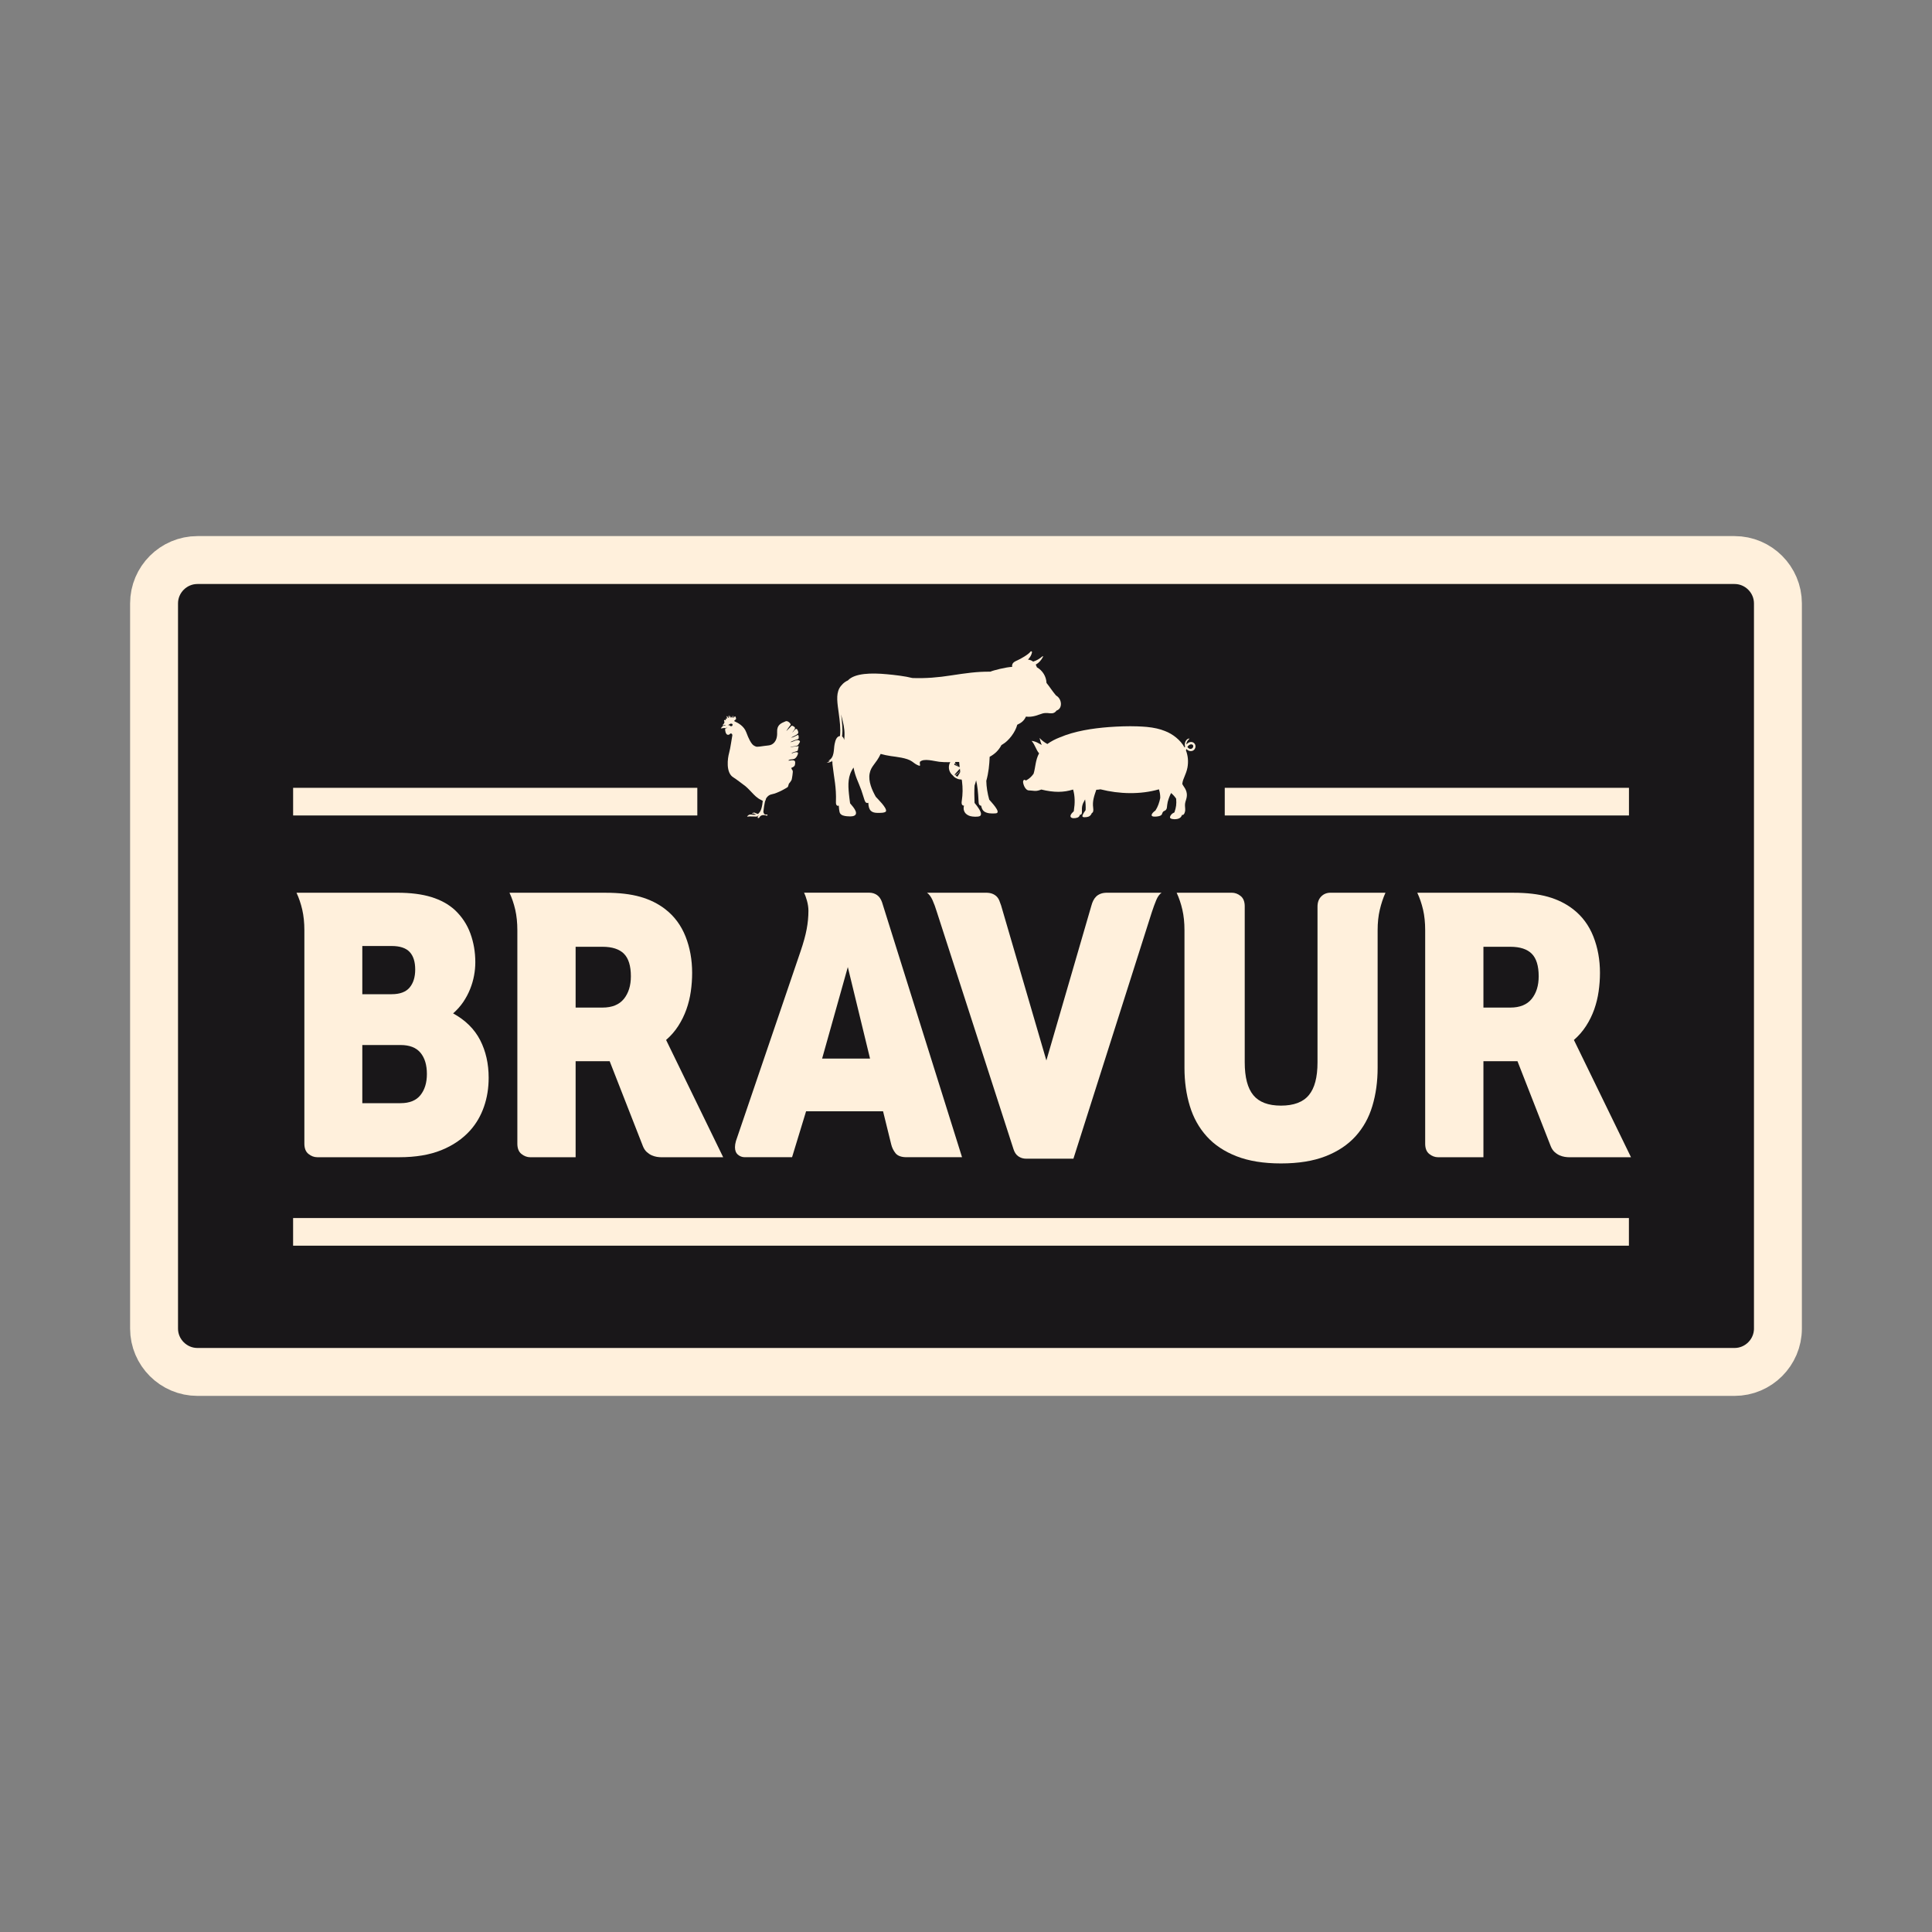
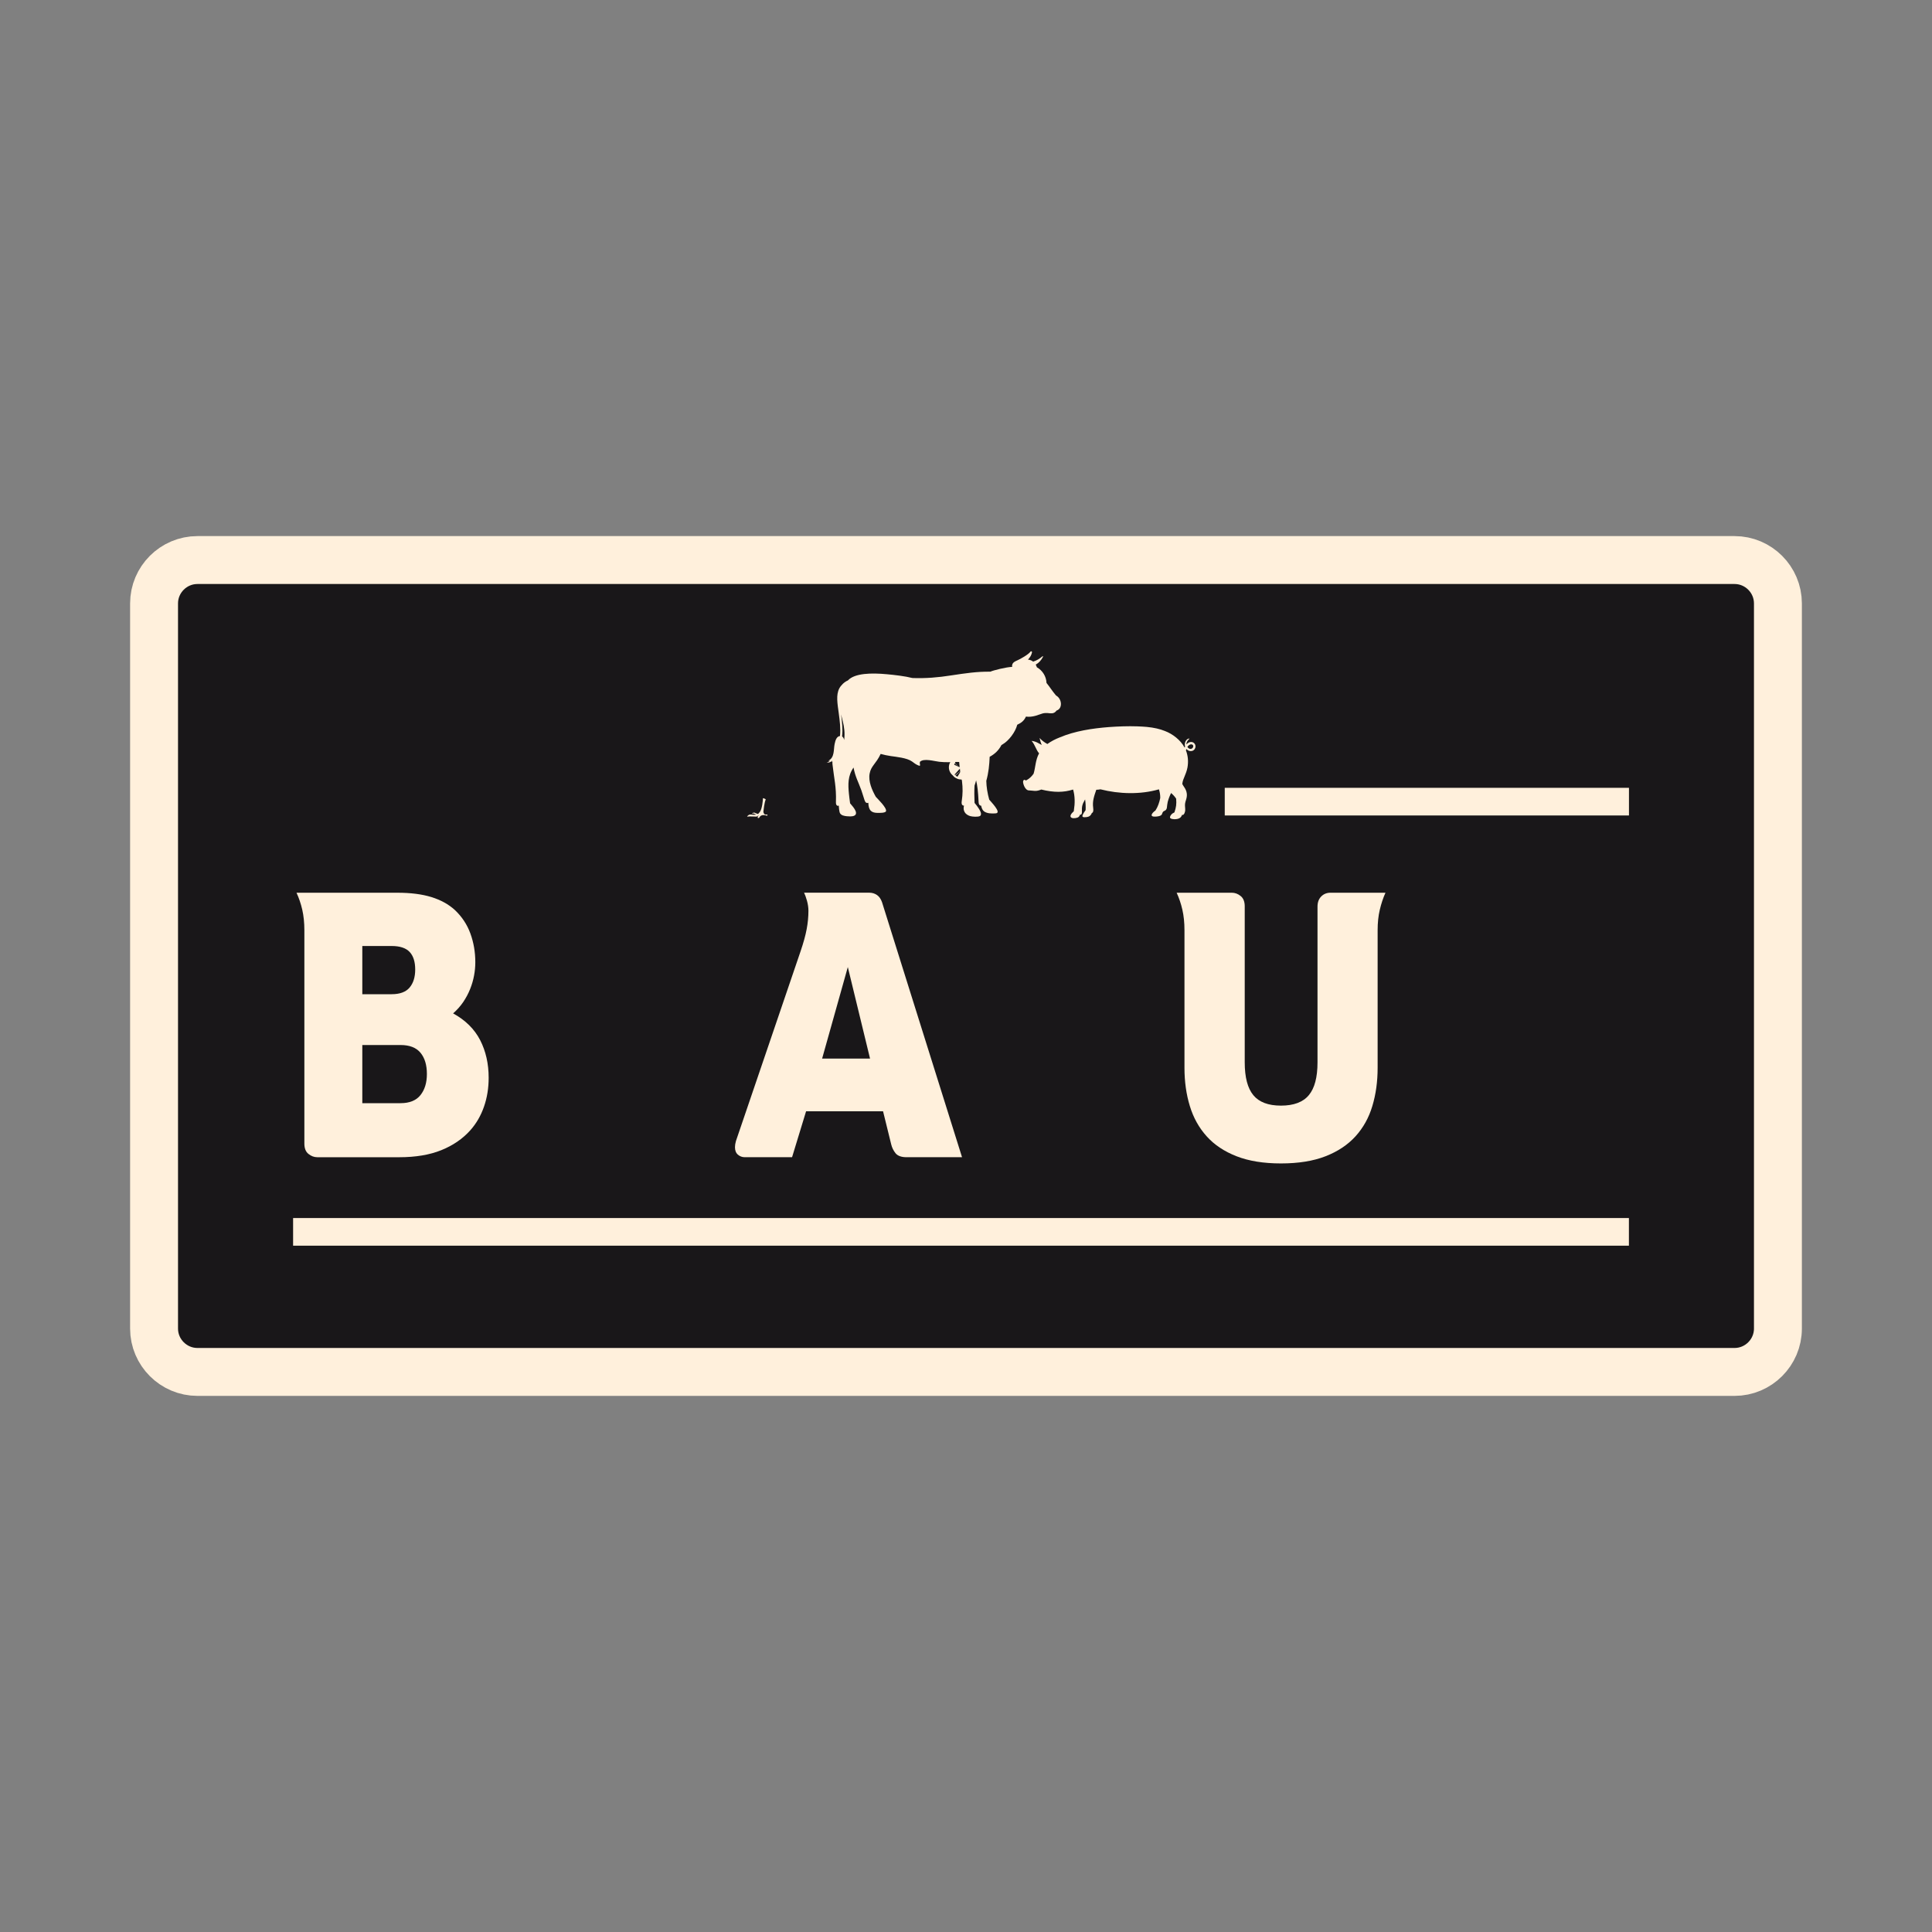
<svg xmlns="http://www.w3.org/2000/svg" width="100" height="100" viewBox="0 0 100 100" fill="none">
  <rect x="0" y="0" width="100" height="100" fill="#808080" stroke="none" />
  <g id="BRAVUR 1" clip-path="url(#clip0_786_2404)">
    <g id="Group">
      <path id="Vector" fill-rule="evenodd" clip-rule="evenodd" d="M7.974 68.768C7.974 70.001 8.984 71.011 10.219 71.011H89.781C91.015 71.011 92.025 70.001 92.025 68.768V31.231C92.025 29.997 91.015 28.987 89.781 28.987H10.219C8.984 28.987 7.974 29.997 7.974 31.231V68.768Z" fill="#191719" />
      <g id="Clip path group">
        <mask id="mask0_786_2404" style="mask-type:luminance" maskUnits="userSpaceOnUse" x="-4" y="15" width="110" height="71">
          <g id="clip1-8">
            <path id="Vector_2" d="M-3.674 15.075H105.832V85.97H-3.674V15.075Z" fill="white" />
          </g>
        </mask>
        <g mask="url(#mask0_786_2404)">
          <g id="Group_2">
            <path id="Vector_3" d="M7.974 68.768C7.974 70.001 8.984 71.011 10.219 71.011H89.781C91.015 71.011 92.025 70.001 92.025 68.768V31.232C92.025 29.997 91.015 28.988 89.781 28.988H10.219C8.984 28.988 7.974 29.997 7.974 31.232V68.768Z" stroke="#FFF0DC" stroke-width="2.48" stroke-miterlimit="10" />
          </g>
        </g>
      </g>
      <path id="Vector_4" d="M15.171 63.761H84.312" stroke="#FFF0DC" stroke-width="1.431" stroke-miterlimit="10" />
      <path id="Vector_5" fill-rule="evenodd" clip-rule="evenodd" d="M49.656 39.72C49.679 39.718 49.705 39.721 49.723 39.738C49.689 39.813 49.787 39.839 49.81 39.788C49.82 39.794 49.825 39.8 49.831 39.808C49.84 39.818 49.838 39.794 49.836 39.788C49.82 39.701 49.689 39.671 49.65 39.715C49.644 39.721 49.65 39.72 49.656 39.72Z" fill="white" />
      <path id="Vector_6" d="M49.657 39.719C49.679 39.718 49.705 39.721 49.724 39.738C49.689 39.813 49.787 39.839 49.811 39.788C49.821 39.794 49.825 39.8 49.832 39.808C49.84 39.818 49.838 39.794 49.837 39.788C49.821 39.701 49.689 39.671 49.65 39.715C49.644 39.721 49.65 39.719 49.657 39.719Z" stroke="#FFF0DC" stroke-width="1.072" stroke-miterlimit="10" />
      <g id="Group_3">
        <path id="Vector_7" d="M21.764 54.49C21.542 54.223 21.198 54.09 20.731 54.09H18.753V57.1H20.731C21.198 57.1 21.542 56.961 21.764 56.682C21.985 56.404 22.096 56.039 22.096 55.59C22.096 55.123 21.985 54.756 21.764 54.49ZM21.202 49.272C21.009 49.068 20.699 48.965 20.273 48.965H18.753V51.46H20.273C20.699 51.46 21.009 51.344 21.202 51.114C21.395 50.884 21.491 50.573 21.491 50.183C21.491 49.781 21.395 49.477 21.202 49.272ZM25.051 57.282C24.89 57.746 24.654 58.154 24.342 58.504C23.945 58.947 23.445 59.289 22.843 59.532C22.241 59.776 21.514 59.898 20.661 59.898H16.428C16.26 59.898 16.106 59.841 15.966 59.727C15.824 59.614 15.754 59.436 15.754 59.197V48.147C15.754 47.757 15.717 47.405 15.646 47.09C15.573 46.774 15.474 46.48 15.347 46.208H20.576C21.255 46.208 21.837 46.282 22.325 46.431C22.812 46.582 23.22 46.805 23.547 47.105C23.91 47.449 24.177 47.852 24.347 48.318C24.516 48.781 24.602 49.278 24.602 49.803C24.602 50.032 24.581 50.261 24.537 50.495C24.494 50.728 24.427 50.961 24.334 51.192C24.242 51.423 24.124 51.645 23.98 51.86C23.835 52.073 23.66 52.272 23.453 52.453C24.093 52.804 24.558 53.266 24.853 53.837C25.146 54.409 25.293 55.059 25.293 55.785C25.293 56.318 25.213 56.817 25.051 57.282Z" fill="#FFF0DC" />
-         <path id="Vector_8" d="M32.295 49.365C32.056 49.126 31.685 49.005 31.184 49.005H29.794V52.152H31.184C31.68 52.152 32.049 52.002 32.291 51.704C32.532 51.405 32.654 51.015 32.654 50.535C32.654 49.995 32.534 49.605 32.295 49.365ZM34.235 59.899C34.166 59.899 34.088 59.892 34.001 59.879C33.915 59.865 33.827 59.839 33.738 59.801C33.648 59.762 33.563 59.705 33.48 59.631C33.395 59.556 33.328 59.453 33.276 59.323L31.557 54.929H29.794V59.899H27.451C27.285 59.899 27.131 59.842 26.989 59.728C26.848 59.615 26.778 59.437 26.778 59.197V48.147C26.778 47.757 26.741 47.406 26.67 47.09C26.597 46.775 26.499 46.481 26.371 46.209H31.366C32.046 46.209 32.635 46.278 33.133 46.417C33.631 46.558 34.068 46.774 34.442 47.066C34.909 47.429 35.255 47.899 35.484 48.474C35.711 49.049 35.825 49.677 35.825 50.359C35.825 50.677 35.802 50.997 35.756 51.319C35.71 51.641 35.633 51.951 35.527 52.249C35.421 52.548 35.28 52.833 35.108 53.102C34.935 53.372 34.724 53.613 34.477 53.828L37.432 59.899L34.235 59.899Z" fill="#FFF0DC" />
        <path id="Vector_9" d="M43.883 50.055L42.553 54.791H45.033L43.883 50.055ZM46.924 59.897C46.654 59.897 46.464 59.827 46.354 59.692C46.245 59.556 46.17 59.403 46.129 59.234L45.707 57.519H41.723L40.997 59.897H38.552C38.414 59.897 38.293 59.852 38.193 59.764C38.092 59.677 38.042 59.549 38.042 59.379C38.042 59.282 38.059 59.175 38.093 59.057L41.438 49.237C41.588 48.795 41.694 48.413 41.753 48.092C41.814 47.77 41.844 47.453 41.844 47.142C41.844 46.973 41.818 46.798 41.767 46.616C41.715 46.434 41.665 46.297 41.619 46.206H44.998C45.147 46.206 45.28 46.248 45.396 46.328C45.511 46.409 45.597 46.534 45.655 46.703L49.795 59.897L46.924 59.897Z" fill="#FFF0DC" />
-         <path id="Vector_10" d="M59.846 46.592C59.771 46.771 59.694 46.983 59.613 47.23L55.56 59.974H53.115C52.964 59.974 52.832 59.934 52.712 59.853C52.594 59.772 52.51 59.647 52.458 59.478L48.491 47.201C48.423 46.974 48.347 46.771 48.268 46.592C48.187 46.413 48.091 46.285 47.982 46.207H51.023C51.162 46.207 51.275 46.225 51.365 46.261C51.454 46.297 51.529 46.345 51.59 46.406C51.65 46.469 51.696 46.54 51.727 46.621C51.76 46.703 51.789 46.785 51.818 46.869L54.16 54.889L56.492 46.869C56.516 46.779 56.548 46.693 56.588 46.612C56.629 46.53 56.679 46.461 56.74 46.402C56.8 46.343 56.876 46.297 56.968 46.261C57.06 46.225 57.173 46.207 57.306 46.207H60.122C60.013 46.285 59.92 46.413 59.846 46.592Z" fill="#FFF0DC" />
        <path id="Vector_11" d="M71.418 47.089C71.343 47.404 71.306 47.757 71.306 48.146V55.269C71.306 55.983 71.215 56.642 71.033 57.246C70.853 57.851 70.561 58.374 70.161 58.816C69.76 59.257 69.243 59.601 68.609 59.848C67.977 60.095 67.207 60.219 66.302 60.219C65.403 60.219 64.638 60.095 64.004 59.848C63.37 59.601 62.854 59.257 62.458 58.816C62.059 58.374 61.768 57.851 61.585 57.246C61.4 56.642 61.308 55.983 61.308 55.269V48.146C61.308 47.757 61.272 47.404 61.2 47.089C61.128 46.773 61.028 46.479 60.903 46.207H63.753C63.921 46.207 64.075 46.263 64.215 46.377C64.356 46.49 64.427 46.668 64.427 46.909V54.986C64.427 55.76 64.575 56.326 64.872 56.686C65.169 57.046 65.645 57.227 66.302 57.227C66.964 57.227 67.446 57.046 67.744 56.686C68.045 56.326 68.194 55.76 68.194 54.986V46.927C68.194 46.706 68.258 46.531 68.385 46.402C68.512 46.272 68.672 46.207 68.868 46.207H71.712C71.59 46.479 71.492 46.773 71.418 47.089Z" fill="#FFF0DC" />
-         <path id="Vector_12" d="M79.283 49.365C79.045 49.126 78.674 49.005 78.173 49.005H76.782V52.152H78.173C78.668 52.152 79.037 52.002 79.279 51.704C79.52 51.405 79.642 51.015 79.642 50.535C79.642 49.995 79.523 49.605 79.283 49.365ZM81.224 59.899C81.155 59.899 81.076 59.892 80.991 59.879C80.904 59.865 80.816 59.839 80.726 59.801C80.638 59.762 80.551 59.705 80.468 59.631C80.385 59.556 80.316 59.453 80.264 59.323L78.545 54.929H76.782V59.899H74.441C74.273 59.899 74.119 59.842 73.978 59.728C73.836 59.615 73.767 59.437 73.767 59.197V48.147C73.767 47.757 73.731 47.406 73.659 47.09C73.585 46.775 73.487 46.481 73.359 46.209H78.354C79.035 46.209 79.623 46.278 80.121 46.417C80.619 46.558 81.056 46.774 81.431 47.066C81.897 47.429 82.245 47.899 82.472 48.474C82.7 49.049 82.814 49.677 82.814 50.359C82.814 50.677 82.79 50.997 82.744 51.319C82.698 51.641 82.621 51.951 82.516 52.249C82.409 52.548 82.27 52.833 82.096 53.102C81.923 53.372 81.713 53.613 81.465 53.828L84.421 59.899L81.224 59.899Z" fill="#FFF0DC" />
      </g>
-       <path id="Vector_13" d="M15.172 41.493H36.093" stroke="#FFF0DC" stroke-width="1.431" stroke-miterlimit="10" />
      <path id="Vector_14" d="M63.393 41.493H84.315" stroke="#FFF0DC" stroke-width="1.431" stroke-miterlimit="10" />
      <g id="Group_4">
        <path id="Vector_15" fill-rule="evenodd" clip-rule="evenodd" d="M61.591 38.76C61.657 38.772 61.708 38.745 61.737 38.701C61.79 38.624 61.757 38.527 61.657 38.527C61.575 38.527 61.487 38.601 61.459 38.668C61.485 38.703 61.535 38.748 61.591 38.76ZM61.384 38.84C61.493 39.125 61.517 39.42 61.463 39.726C61.427 39.913 61.361 40.071 61.309 40.197C61.267 40.297 61.218 40.415 61.203 40.522C61.199 40.544 61.197 40.565 61.196 40.58C61.207 40.601 61.218 40.624 61.232 40.646C61.307 40.761 61.374 40.847 61.411 40.985C61.451 41.128 61.434 41.263 61.385 41.412C61.365 41.476 61.346 41.534 61.339 41.594C61.323 41.702 61.351 41.826 61.346 41.938C61.344 41.982 61.33 42.049 61.304 42.1C61.291 42.131 61.269 42.159 61.243 42.173C61.226 42.185 61.203 42.188 61.185 42.176C61.185 42.175 61.185 42.175 61.184 42.175C61.161 42.239 61.128 42.297 61.072 42.334C61 42.387 60.884 42.404 60.78 42.403C60.734 42.401 60.693 42.395 60.656 42.387C60.55 42.36 60.538 42.305 60.586 42.218C60.597 42.201 60.607 42.185 60.619 42.171C60.663 42.116 60.724 42.077 60.788 42.049C60.878 41.78 60.901 41.627 60.878 41.34C60.809 41.233 60.727 41.144 60.616 41.046C60.54 41.195 60.483 41.349 60.44 41.509C60.416 41.611 60.411 41.708 60.398 41.801C60.389 41.862 60.365 41.904 60.333 41.933C60.289 41.971 60.242 41.974 60.203 42.014C60.179 42.042 60.164 42.077 60.152 42.114C60.132 42.202 60.034 42.244 59.911 42.258C59.842 42.269 59.629 42.29 59.609 42.207C59.602 42.157 59.639 42.106 59.666 42.073C59.708 42.025 59.755 41.986 59.805 41.952C59.929 41.767 60.011 41.524 60.054 41.302C60.056 41.142 60.032 40.992 59.986 40.856C59.018 41.134 57.926 41.1 56.959 40.855C56.883 40.87 56.815 40.877 56.744 40.878C56.633 41.201 56.534 41.469 56.583 41.811C56.605 41.966 56.583 42.058 56.513 42.082C56.461 42.223 56.36 42.279 56.241 42.293C56.051 42.315 56.004 42.285 56.032 42.201C56.059 42.123 56.139 41.998 56.191 41.933C56.201 41.751 56.191 41.544 56.164 41.377C56.152 41.406 56.137 41.435 56.121 41.461C56.086 41.52 56.061 41.571 56.044 41.618C56.02 41.685 56.004 41.751 56 41.825C55.995 41.897 56.004 41.974 56 42.049C56 42.085 55.992 42.131 55.959 42.157C55.946 42.169 55.922 42.173 55.903 42.165C55.9 42.182 55.892 42.201 55.881 42.219C55.866 42.247 55.847 42.269 55.824 42.289C55.744 42.347 55.556 42.371 55.47 42.33C55.449 42.321 55.421 42.299 55.411 42.269C55.405 42.242 55.409 42.217 55.415 42.198C55.436 42.135 55.505 42.056 55.554 42.014C55.56 42.01 55.569 42.003 55.577 41.998L55.585 41.936C55.642 41.582 55.645 41.211 55.543 40.866C55.064 41.019 54.561 41.029 53.896 40.866C53.849 40.884 53.804 40.903 53.756 40.914C53.693 40.934 53.628 40.938 53.562 40.937C53.516 40.935 53.473 40.93 53.427 40.925C53.39 40.92 53.345 40.914 53.304 40.914C53.282 40.914 53.257 40.914 53.236 40.912C53.188 40.903 53.149 40.878 53.125 40.856C53.044 40.781 52.992 40.663 52.968 40.562C52.954 40.507 52.938 40.422 52.986 40.38C53.023 40.347 53.071 40.37 53.099 40.401C53.267 40.312 53.383 40.211 53.498 40.049C53.603 39.707 53.587 39.354 53.783 38.991C53.632 38.829 53.585 38.568 53.396 38.346C53.658 38.383 53.786 38.496 53.92 38.56C53.862 38.421 53.828 38.294 53.807 38.196C53.904 38.306 54.055 38.427 54.212 38.509C54.402 38.372 54.615 38.26 54.845 38.171C55.631 37.836 56.547 37.699 57.4 37.633C57.877 37.599 58.387 37.579 58.868 37.596C59.043 37.603 59.205 37.611 59.356 37.625C59.729 37.661 60.036 37.731 60.293 37.836C60.697 37.986 61.102 38.306 61.303 38.674C61.307 38.68 61.31 38.688 61.314 38.694C61.322 38.678 61.333 38.653 61.339 38.645L61.34 38.644C61.327 38.603 61.323 38.56 61.327 38.517C61.327 38.471 61.339 38.427 61.358 38.386C61.389 38.313 61.444 38.254 61.514 38.233C61.595 38.209 61.559 38.248 61.528 38.276C61.457 38.33 61.395 38.455 61.411 38.532C61.471 38.459 61.56 38.401 61.659 38.404C61.833 38.408 61.943 38.602 61.838 38.77C61.75 38.914 61.522 38.912 61.412 38.767C61.405 38.786 61.387 38.819 61.384 38.84Z" fill="#FFF0DC" />
        <path id="Vector_16" fill-rule="evenodd" clip-rule="evenodd" d="M43.622 42.205C43.596 42.195 43.574 42.184 43.549 42.166C43.523 42.147 43.494 42.123 43.478 42.09C43.437 42.016 43.416 41.766 43.414 41.694V41.692C43.381 41.714 43.343 41.719 43.312 41.684C43.294 41.668 43.286 41.648 43.278 41.627C43.267 41.587 43.267 41.545 43.268 41.504C43.294 40.73 43.172 40.304 43.091 39.575C43.085 39.526 43.082 39.472 43.088 39.422C43.073 39.43 43.06 39.438 43.048 39.44C43.066 39.418 43.078 39.389 43.084 39.368C43.016 39.435 42.918 39.486 42.789 39.471C42.841 39.459 42.925 39.415 42.962 39.371C42.941 39.379 42.897 39.383 42.878 39.374C43.204 39.208 43.142 38.801 43.199 38.516C43.243 38.296 43.307 38.12 43.478 38.095C43.518 37.717 43.466 37.307 43.414 36.92C43.344 36.403 43.266 35.97 43.442 35.631C43.483 35.553 43.547 35.471 43.622 35.398V37.329C43.595 37.21 43.564 37.094 43.533 36.974C43.583 37.349 43.631 37.744 43.587 38.118C43.602 38.126 43.614 38.138 43.622 38.151L43.622 42.205ZM53.208 34.141C53.316 34.152 53.403 34.188 53.476 34.245C53.67 34.183 53.804 34.099 53.93 33.992C53.999 33.938 54.002 33.954 53.974 34.016C53.895 34.166 53.789 34.297 53.609 34.402C53.632 34.443 53.653 34.489 53.669 34.539C53.959 34.7 54.154 35.012 54.167 35.348C54.341 35.562 54.475 35.784 54.66 35.998C54.977 36.175 55.008 36.68 54.687 36.778C54.604 36.894 54.505 36.934 54.351 36.92C53.966 36.872 53.95 36.949 53.596 37.05C53.429 37.094 53.272 37.114 53.103 37.091C53.001 37.309 52.868 37.413 52.653 37.512C52.554 37.897 52.217 38.341 51.888 38.532C51.856 38.551 51.837 38.563 51.837 38.563H51.835C51.692 38.84 51.484 39.032 51.225 39.172C51.207 39.603 51.171 39.979 51.051 40.416C51.056 40.724 51.111 41.067 51.203 41.39C51.278 41.488 51.851 42.061 51.553 42.097C51.446 42.109 51.233 42.108 51.135 42.083C50.893 42.025 50.827 41.904 50.785 41.704C50.712 41.702 50.657 41.641 50.654 41.54C50.625 40.943 50.59 40.67 50.524 40.39C50.5 40.482 50.474 40.574 50.442 40.663C50.424 40.967 50.431 41.226 50.442 41.532C50.442 41.54 50.444 41.551 50.445 41.561C50.476 41.6 50.517 41.648 50.563 41.709C50.59 41.748 50.623 41.79 50.652 41.837C50.682 41.884 50.715 41.934 50.742 41.994C50.762 42.038 50.783 42.1 50.774 42.15C50.772 42.172 50.763 42.199 50.747 42.217C50.736 42.228 50.724 42.237 50.715 42.241C50.608 42.292 50.341 42.274 50.231 42.244C50.218 42.238 50.203 42.237 50.187 42.23C50.172 42.225 50.157 42.218 50.139 42.212C50.081 42.187 50.025 42.15 49.984 42.107C49.941 42.063 49.911 42.008 49.897 41.958C49.871 41.888 49.873 41.785 49.894 41.713C49.894 41.709 49.896 41.704 49.897 41.698C49.869 41.702 49.843 41.697 49.82 41.678C49.797 41.657 49.783 41.63 49.778 41.606C49.772 41.579 49.771 41.555 49.772 41.529C49.772 41.507 49.776 41.482 49.781 41.458C49.834 41.093 49.837 40.796 49.792 40.428C49.714 40.089 49.675 39.792 49.65 39.416C49.31 39.45 48.959 39.469 48.614 39.429C48.357 39.402 47.812 39.23 47.614 39.434C47.604 39.496 47.607 39.538 47.623 39.596C47.629 39.612 47.62 39.63 47.601 39.635C47.595 39.638 47.589 39.638 47.583 39.635C47.534 39.619 47.488 39.602 47.445 39.577C47.399 39.554 47.358 39.526 47.318 39.496C47.279 39.469 47.241 39.44 47.204 39.413C46.941 39.225 46.387 39.175 46.116 39.135C45.923 39.105 45.756 39.073 45.583 39.023C45.34 39.541 45.085 39.639 45.012 40.039C44.936 40.444 45.136 40.896 45.331 41.242C45.433 41.356 45.901 41.805 45.861 41.982C45.838 42.086 45.519 42.075 45.428 42.075C45.141 42.073 44.955 41.982 44.944 41.551C44.854 41.587 44.788 41.541 44.747 41.411C44.678 41.206 44.66 41.124 44.585 40.908C44.422 40.456 44.27 40.212 44.179 39.728C43.877 40.159 43.893 40.602 43.941 41.094C43.958 41.24 43.977 41.431 44.001 41.579C44.098 41.692 44.239 41.851 44.29 41.989C44.34 42.135 44.282 42.217 44.131 42.247C44.037 42.261 43.924 42.257 43.832 42.248C43.766 42.243 43.702 42.231 43.638 42.21L43.622 42.205L43.622 38.151C43.662 38.193 43.684 38.244 43.694 38.3C43.741 37.931 43.694 37.627 43.622 37.329V35.398C43.7 35.323 43.791 35.261 43.883 35.221C43.887 35.217 43.888 35.217 43.892 35.214C44.243 34.84 45.109 34.823 45.901 34.898C46.308 34.935 46.839 34.996 47.225 35.094C47.914 35.119 48.555 35.066 49.239 34.958C49.972 34.848 50.553 34.758 51.263 34.766C51.395 34.699 52.084 34.528 52.381 34.518H52.391C52.381 34.478 52.381 34.437 52.395 34.398C52.432 34.278 52.55 34.227 52.662 34.178C52.822 34.108 53.233 33.876 53.334 33.733C53.342 33.717 53.361 33.708 53.381 33.71C53.403 33.717 53.422 33.739 53.416 33.765C53.402 33.836 53.378 33.898 53.346 33.956C53.301 34.033 53.258 34.09 53.208 34.141Z" fill="#FFF0DC" />
        <path id="Vector_17" d="M39.489 41.322C39.493 41.393 39.448 41.902 39.318 42.038C39.287 42.071 39.247 42.136 39.224 42.132C39.2 42.128 39.092 42.074 39.055 42.063C39.017 42.052 38.91 42.083 38.937 42.117C38.95 42.133 38.948 42.103 38.981 42.103C39.016 42.104 39.077 42.133 39.087 42.143C39.098 42.153 39.178 42.153 39.155 42.155C39.101 42.16 39.149 42.175 39.015 42.172C38.881 42.17 38.789 42.114 38.678 42.251C38.654 42.282 38.702 42.266 38.77 42.259C38.839 42.254 39.081 42.266 39.129 42.267C39.178 42.268 39.201 42.249 39.23 42.227C39.246 42.215 39.293 42.174 39.281 42.191C39.248 42.241 39.219 42.243 39.219 42.292C39.217 42.34 39.221 42.339 39.247 42.341C39.322 42.348 39.299 42.267 39.394 42.217C39.487 42.167 39.568 42.197 39.606 42.197C39.643 42.199 39.713 42.241 39.722 42.202C39.743 42.113 39.633 42.201 39.574 42.146C39.512 42.089 39.513 42.019 39.514 42.001C39.514 41.984 39.565 41.516 39.633 41.386C39.648 41.359 39.486 41.294 39.489 41.322Z" fill="#FFF0DC" />
-         <path id="Vector_18" d="M37.754 37.541C37.772 37.554 37.778 37.567 37.801 37.579C37.821 37.589 37.901 37.606 37.917 37.528C37.934 37.451 37.844 37.454 37.821 37.456C37.797 37.458 37.754 37.497 37.665 37.539C37.729 37.529 37.726 37.524 37.754 37.541ZM40.926 37.502C40.92 37.543 40.878 37.556 40.715 37.81C40.65 37.914 40.964 37.559 40.987 37.56C41.011 37.562 41.19 37.627 41.141 37.72C41.093 37.812 41 37.919 41.002 37.916C41.082 37.868 41.081 37.818 41.172 37.744C41.264 37.668 41.321 37.872 41.32 37.92C41.318 38.007 41.119 38.083 40.941 38.18C41.129 38.169 41.295 37.991 41.323 38.056C41.352 38.125 41.344 38.211 41.328 38.238C41.313 38.268 40.976 38.342 40.91 38.418C41.103 38.386 41.249 38.248 41.374 38.334C41.443 38.382 41.387 38.428 41.32 38.545C41.262 38.645 40.987 38.619 40.894 38.67C40.889 38.674 41.306 38.616 41.331 38.619C41.357 38.626 41.295 38.783 41.295 38.84C41.295 38.896 40.986 38.922 40.971 39.004C41.103 38.952 41.179 38.91 41.288 38.946C41.343 38.963 41.256 39.194 41.136 39.266C41.037 39.326 40.863 39.279 40.802 39.369C40.914 39.377 41.027 39.315 41.126 39.38C41.166 39.407 41.166 39.477 41.145 39.59C41.125 39.702 40.956 39.732 40.956 39.753C40.956 39.774 40.997 39.845 41.027 39.886C41.059 39.927 40.987 40.326 40.976 40.358C40.968 40.388 40.874 40.527 40.849 40.542C40.823 40.558 40.802 40.692 40.781 40.727C40.763 40.761 40.26 41.055 39.947 41.112C39.825 41.134 39.742 41.204 39.68 41.286C39.619 41.367 39.635 41.433 39.563 41.459C39.501 41.483 39.435 41.421 39.373 41.394C39.281 41.351 39.229 41.312 39.122 41.225C39.013 41.136 38.706 40.783 38.588 40.696C38.471 40.609 38.086 40.312 37.963 40.24C37.552 40 37.665 39.23 37.737 38.978C37.809 38.727 37.879 38.178 37.896 38.119C37.91 38.074 37.911 38.016 37.88 37.985C37.878 37.981 37.845 37.965 37.839 37.962C37.781 37.952 37.785 38.038 37.673 38.033C37.561 38.028 37.52 37.791 37.536 37.73C37.555 37.668 37.619 37.704 37.633 37.674C37.647 37.639 37.581 37.694 37.523 37.684C37.463 37.674 37.309 37.709 37.309 37.706C37.309 37.704 37.381 37.582 37.453 37.562C37.525 37.545 37.523 37.543 37.565 37.535C37.575 37.534 37.598 37.535 37.54 37.522C37.48 37.509 37.464 37.549 37.426 37.55C37.403 37.553 37.423 37.484 37.436 37.488C37.448 37.489 37.479 37.443 37.495 37.402C37.51 37.361 37.463 37.303 37.48 37.274C37.499 37.246 37.535 37.292 37.563 37.268C37.591 37.246 37.552 37.174 37.578 37.19C37.605 37.205 37.644 37.197 37.633 37.161C37.619 37.124 37.598 37.068 37.63 37.068C37.66 37.068 37.675 37.154 37.706 37.161C37.737 37.169 37.699 37.027 37.726 37.033C37.755 37.038 37.778 37.161 37.809 37.145C37.839 37.132 37.801 37.026 37.817 37.054C37.833 37.082 37.87 37.159 37.894 37.15C37.916 37.144 37.924 37.027 37.942 37.046C37.961 37.064 37.934 37.15 37.961 37.154C37.986 37.156 38.014 37.077 38.043 37.077C38.07 37.077 38.105 37.174 38.097 37.214C38.091 37.255 37.955 37.303 38.022 37.335C38.028 37.339 38.059 37.353 38.069 37.359C38.198 37.418 38.507 37.58 38.624 37.897C38.895 38.627 39.034 38.587 39.11 38.635C39.184 38.683 39.415 38.62 39.794 38.581C39.986 38.56 40.246 38.392 40.224 37.897C40.206 37.514 40.428 37.434 40.661 37.335C40.781 37.284 40.933 37.461 40.926 37.502Z" fill="#FFF0DC" />
      </g>
    </g>
  </g>
  <defs>
    <clipPath id="clip0_786_2404">
      <rect width="100" height="100" fill="white" />
    </clipPath>
  </defs>
</svg>